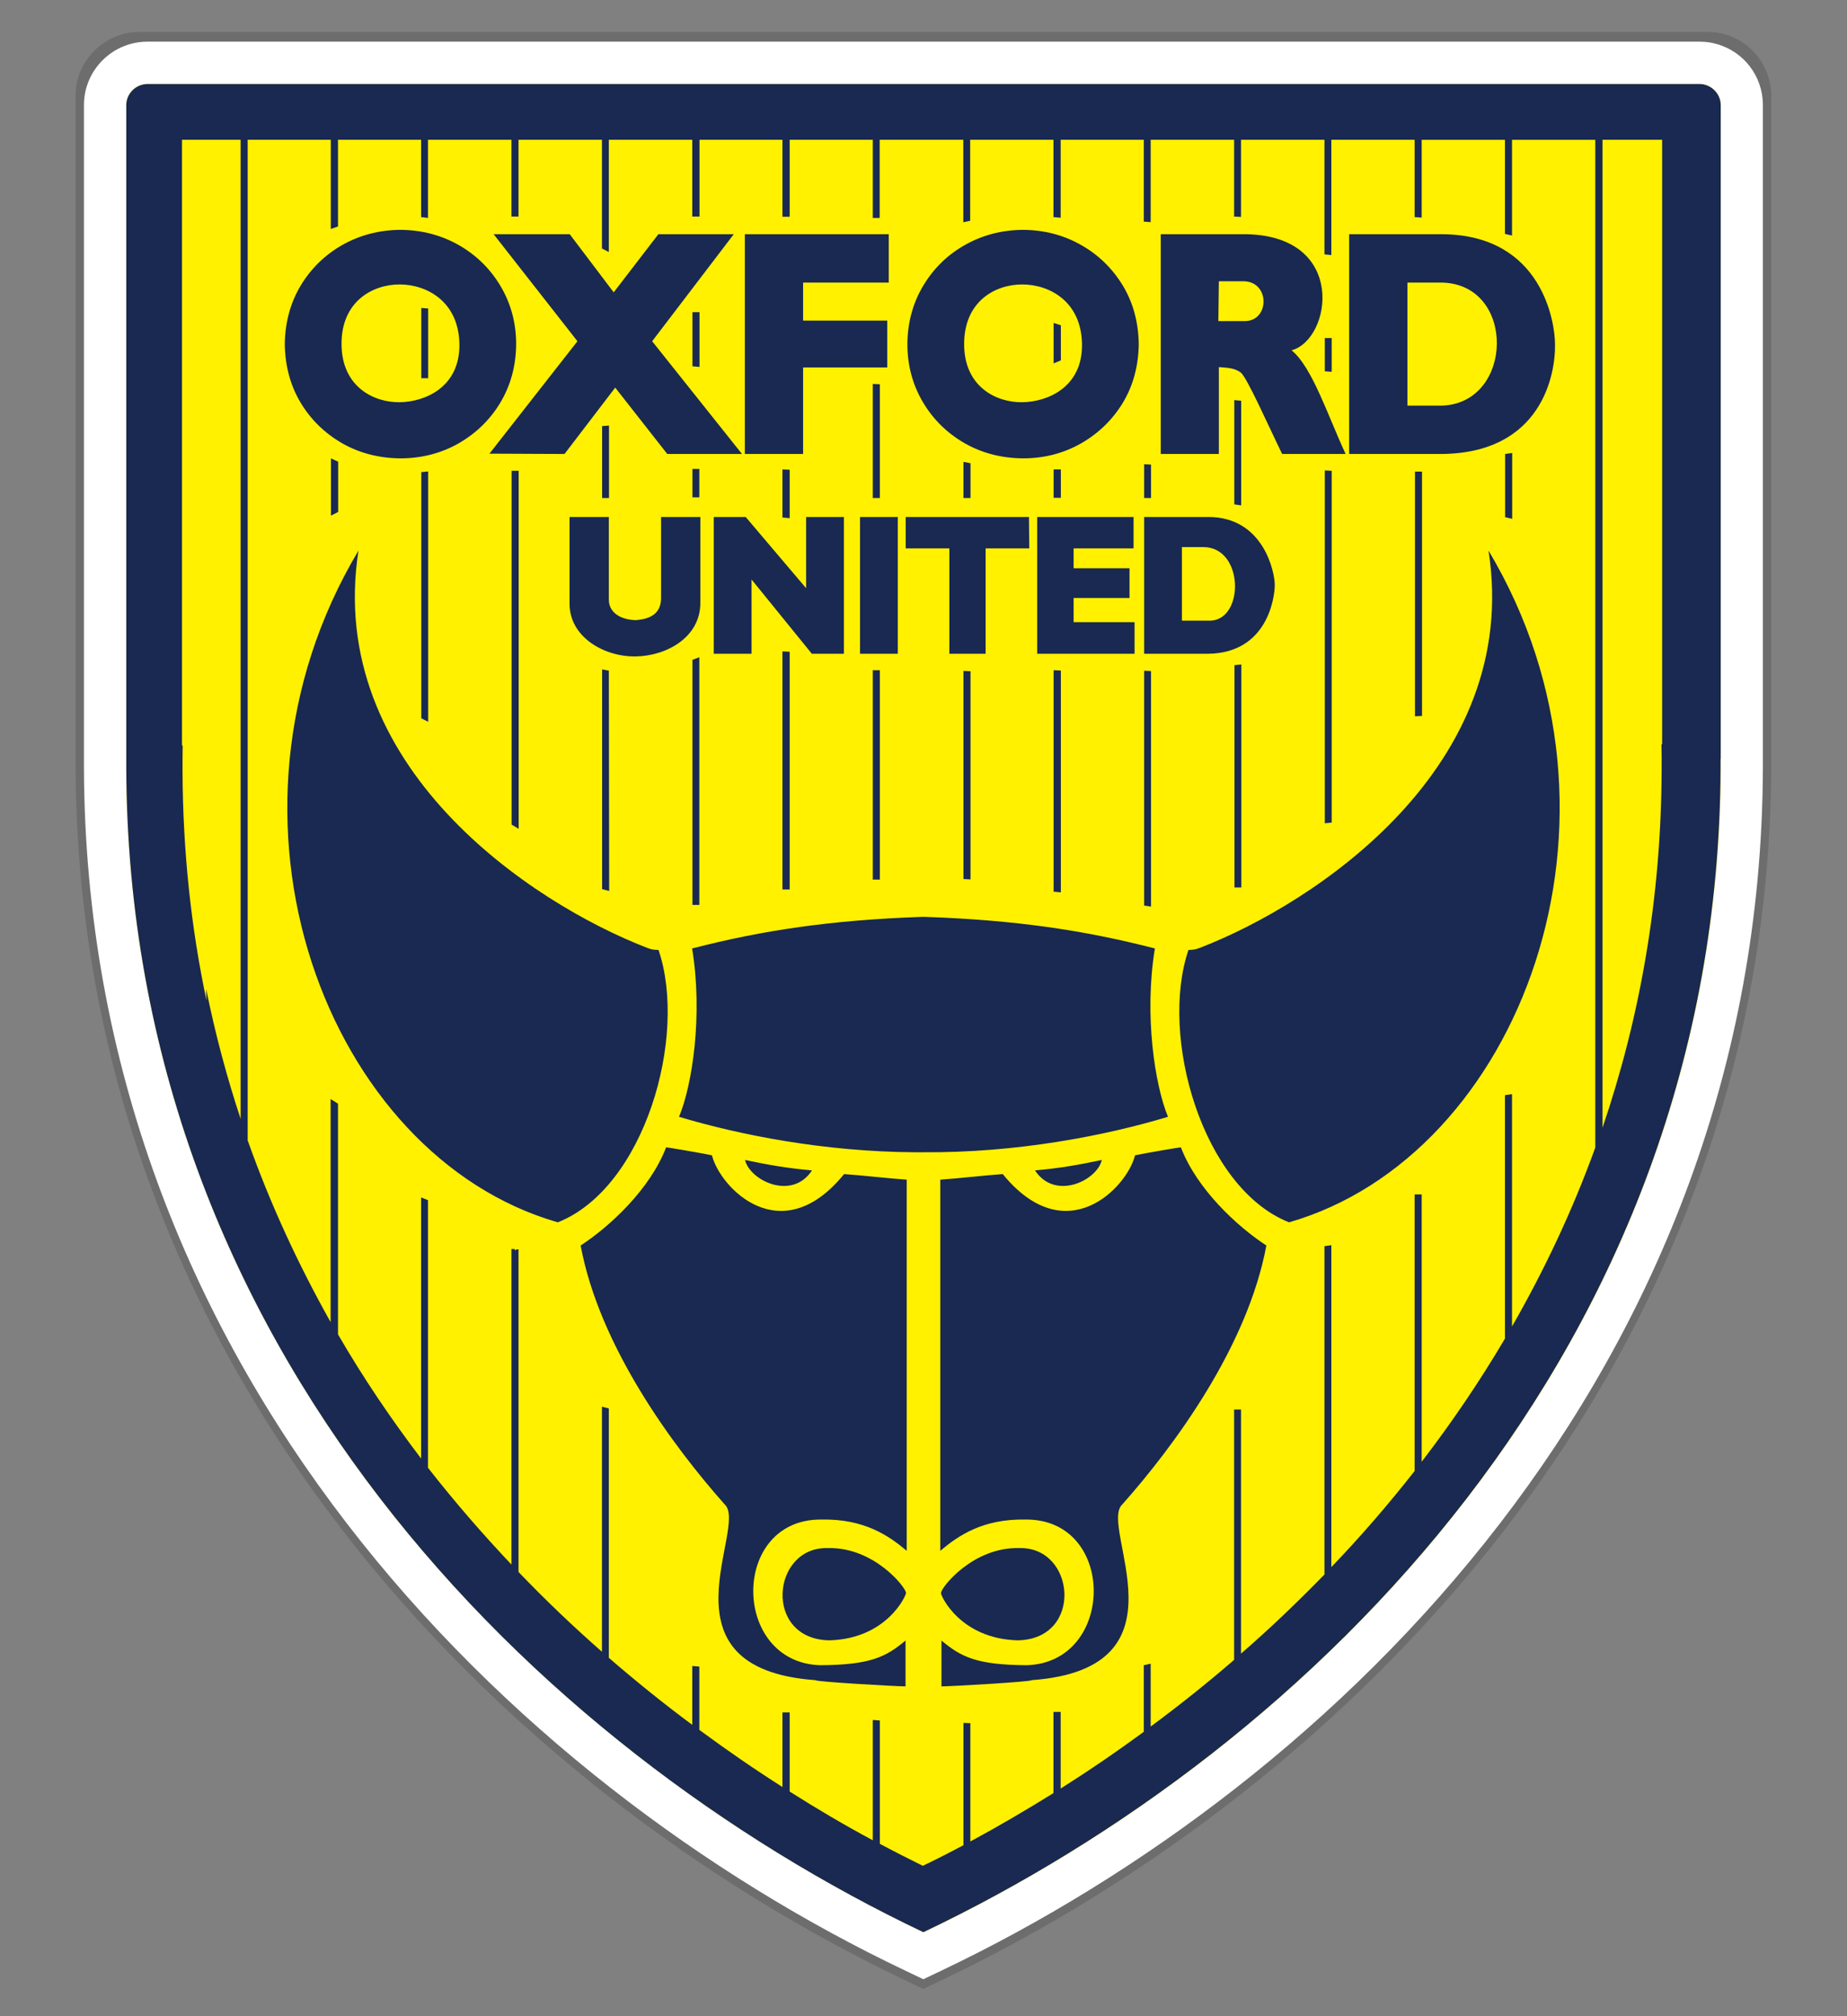
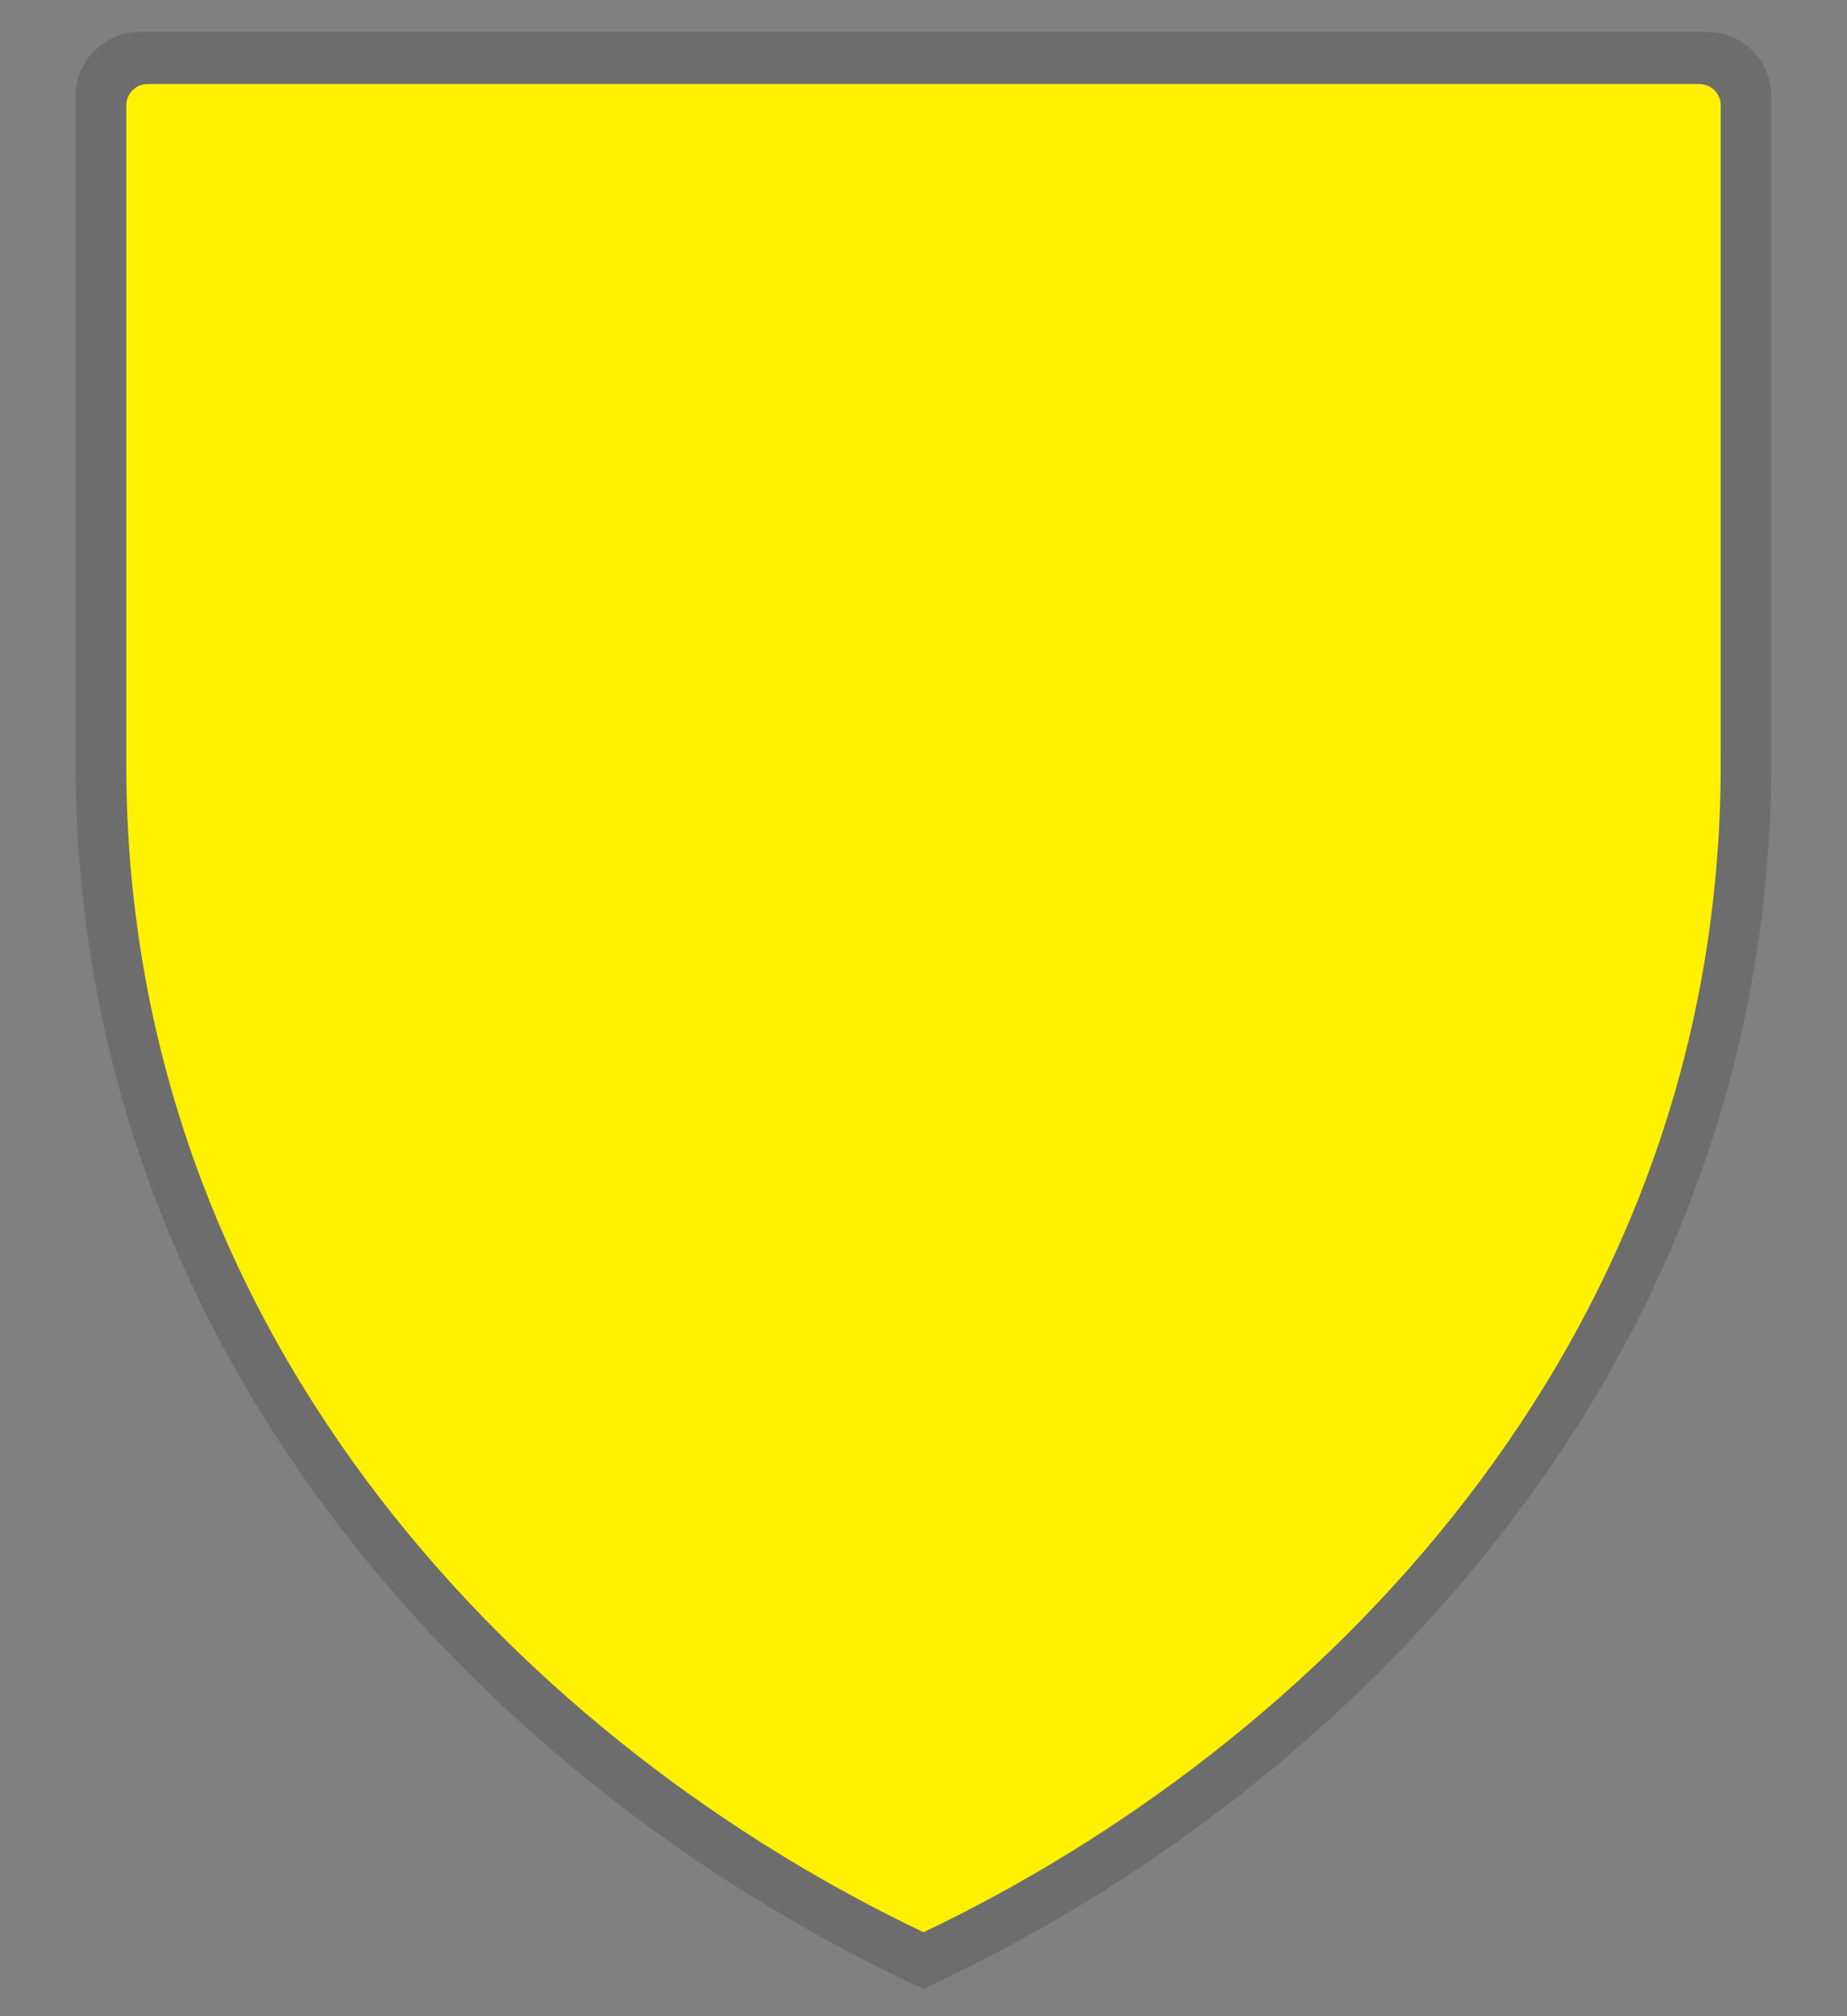
<svg xmlns="http://www.w3.org/2000/svg" id="Layer_1" data-name="Layer 1" width="110" height="120" viewBox="0 0 110 120">
  <rect x="0" y="0" width="110" height="120" fill="#808080" stroke="none" />
  <defs>
    <style>
      .cls-1 {
        opacity: .15;
      }

      .cls-1, .cls-2, .cls-3, .cls-4 {
        fill-rule: evenodd;
      }

      .cls-2 {
        fill: #fff;
      }

      .cls-3 {
        fill: #fff100;
      }

      .cls-4 {
        fill: #192951;
      }
    </style>
  </defs>
  <g id="dp_dp001" data-name="dp dp001">
    <path class="cls-1" d="M102.68,2.03c-.31-.09-.64-.13-.99-.13H8.32c-2.1,0-3.82,1.71-3.82,3.81v39.82c.1,36.05,25.59,61,49.41,72.33l1.08.52,1.08-.52c23.8-11.32,49.27-36.23,49.42-72.25V5.71c0-1.73-1.15-3.23-2.81-3.68ZM92.94,61.31v.96l-.49.07c.17-.34.33-.68.49-1.03ZM16.9,60.93l-.05-.03v-.09s.04.08.05.12Z" />
-     <path class="cls-2" d="M102.2,2.61c-.31-.09-.64-.13-.98-.13H8.78c-2.08,0-3.78,1.69-3.78,3.77v39.43c.1,35.7,25.34,60.4,48.92,71.61l1.07.51,1.07-.51c23.57-11.2,48.79-35.87,48.93-71.53V6.25c0-1.71-1.14-3.2-2.79-3.64ZM92.56,61.29v.95l-.49.07c.17-.33.33-.67.49-1.02ZM17.27,60.92l-.05-.03v-.09s.04.08.05.12Z" />
    <path id="dp_path003" data-name="dp path003" class="cls-3" d="M7.52,6.27c0-.7.57-1.27,1.28-1.27h92.4c.71,0,1.28.57,1.28,1.27v.8s0,.02,0,.03v38.06s-.01.02-.01.03c.01.16.01.33.01.49-.1,34.55-24.39,58.35-47.48,69.32h0C31.91,104.03,7.62,80.23,7.52,45.68V6.27Z" />
-     <path id="dp_path004-2" data-name="dp path004-2" class="cls-4" d="M57.38,102.53v7.29h0c-.8.43-1.61.84-2.42,1.23-.85-.42-1.7-.85-2.56-1.31v-7.34l-.37-.03h-.05v7.16c-1.66-.89-3.31-1.86-4.95-2.9v-4.71h-.43v4.44c-1.67-1.06-3.32-2.2-4.95-3.4v-3.77l-.37-.03h-.05v3.5c-1.69-1.25-3.35-2.59-4.97-3.99v-14.84l-.41-.11v14.59c-1.71-1.5-3.37-3.08-4.97-4.75v-19.2h-.15v.05h-.07v-.07h-.2v18.78c-1.73-1.83-3.39-3.74-4.97-5.76v-15.93l-.41-.16v15.54c-1.78-2.34-3.45-4.8-4.95-7.39v-13.73l-.44-.28v13.28c-1.91-3.4-3.59-7.01-4.94-10.82V8.32h4.95v5.31l.43-.15v-5.16h4.95v4.6l.41.05v-4.65h4.97v4.57h.42v-4.57h4.97v6.47l.41.21v-6.68h4.97v4.57h.43v-4.57s4.94,0,4.94,0v4.58h.43v-4.58h4.95v4.65h.41v-4.65h4.98v4.91l.41-.09v-4.82h4.96v4.6l.43.04v-4.64h4.95v4.87l.41.03v-4.9h4.97v4.57l.41.02v-4.59h4.97v6.82l.41.04v-6.86h4.96v4.6l.42.03v-4.63h4.96v5.6l.42.1v-5.7h4.96v59.98c-1.36,3.76-3.04,7.3-4.96,10.65v-13.83l-.42.06v14.49c-1.51,2.56-3.18,5.01-4.96,7.33v-15.91h-.42v16.46c-1.57,2-3.22,3.91-4.96,5.72v-19.16l-.41.06v19.54c-1.61,1.65-3.26,3.23-4.97,4.71v-14.53h-.41v14.9c-1.62,1.4-3.28,2.72-4.97,3.97v-3.74l-.41.09v3.96c-1.63,1.2-3.29,2.33-4.95,3.38v-4.56h-.43v4.83c-1.64,1.02-3.3,1.99-4.95,2.88v-7.04l-.42-.02h.01ZM34.58,74.13c1.75-1.14,4.14-3.36,5.09-5.84.07-.01,1.99.32,2.73.47.48,1.93,4.11,5.73,7.87,1.12.96.06,2.76.27,3.73.33v22.09c-1.07-.9-2.53-1.91-5.08-1.86-5.43-.05-5.37,8.51-.07,8.67,2.99-.02,3.91-.49,5.08-1.47v2.73c-.58,0-5.43-.28-5.36-.37-9.65-.69-3.96-9.15-5.41-10.46-3.1-3.49-7.46-9.4-8.58-15.41ZM60.71,92.14c-2.76-.08-4.67,2.35-4.67,2.67-.02.16,1.14,2.72,4.56,2.82,3.95-.06,3.46-5.58.11-5.49ZM49.29,92.14c2.76-.08,4.67,2.35,4.67,2.67,0,.16-1.14,2.72-4.56,2.82-3.95-.06-3.46-5.58-.11-5.49ZM75.42,74.13c-1.75-1.14-4.14-3.36-5.09-5.84-.07-.01-1.99.32-2.73.47-.48,1.93-4.11,5.73-7.88,1.12-.95.06-2.75.27-3.72.33v22.09c1.07-.9,2.53-1.91,5.08-1.86,5.43-.05,5.37,8.51.07,8.67-2.99-.02-3.91-.49-5.08-1.47v2.73c.58,0,5.43-.28,5.36-.37,9.65-.69,3.96-9.15,5.41-10.46,3.1-3.49,7.46-9.4,8.58-15.41ZM65.62,69.04c-1.43.3-2.51.49-3.98.62,1.2,1.82,3.7.6,3.98-.62ZM44.37,69.04c1.44.3,2.52.49,3.99.62-1.2,1.82-3.7.6-3.99-.62ZM14.34,66.62c-.83-2.5-1.52-5.08-2.06-7.75,0,.21.01.44.02.69-.92-4.34-1.41-8.9-1.43-13.68,0-.49,0-.98.01-1.47-.02-.03-.03-.06-.04-.09.02.06,0,.03,0,0V8.32h3.49v58.3h0ZM40.44,66.47c.79-1.89,1.43-6.05.78-10.02,4.27-1.1,8.33-1.69,13.69-1.88h.18c5.36.19,9.42.78,13.69,1.88-.65,3.97,0,8.13.78,10.02-3.71,1.12-8.99,2.15-14.56,2.11h-.52c-5.38-.03-10.44-1.03-14.04-2.11ZM68.55,53.96v-14.02l-.41-.02v13.98l.41.06ZM41.24,39.27v14.59h.41v-14.74s-.41.15-.41.15ZM46.6,38.77v14.17h.43v-14.15l-.43-.02ZM73.93,39.55v13.27h-.41v-13.23l.41-.04ZM52.4,39.9v12.45h-.42v-12.46h.42ZM30.47,28.01v21.07l.42.25v-21.31h-.42ZM79.31,28.02v20.94l-.41.04v-21l.41.02ZM25.09,28.1v14.65l.41.21h0v-14.9l-.42.04h.01ZM84.69,42.61v-14.54h-.42v14.56h.05l.38-.02h-.01ZM57.8,39.95v12.39l-.42-.02v-12.39l.42.02ZM63.18,39.91v13.2l-.43-.04v-13.18l.43.02ZM36.26,39.92l.02,13.11-.42-.11v-13.08l.41.08h-.01ZM48.01,30.77v4.24l-3.6-4.24h-1.9v8.14h2.25v-4.42l3.59,4.42h1.91v-8.14s-2.25,0-2.25,0ZM88.65,32.77c2,12.85-10.32,20.99-17.18,23.64-.28.11-.41.12-.69.13-1.75,5.15.83,14.17,5.99,16.21,13.73-3.94,21.42-24.01,11.88-39.98ZM21.35,32.77c-2,12.85,10.32,20.99,17.18,23.64.28.11.4.12.69.13,1.75,5.15-.83,14.17-6,16.21-13.72-3.94-21.41-24.01-11.87-39.98ZM72.12,36.94h-1.73v-4.38h1.27c2.42,0,2.46,4.27.46,4.38ZM90.06,26.96v3.92l-.42-.1v-3.76l.42-.06ZM71.95,30.77h-3.81v8.14h3.81c3.51-.04,3.96-3.3,3.97-4.07.01-.78-.67-4.08-3.97-4.07ZM63.94,37.03v-1.44h3.33v-1.77h-3.33v-1.18h3.57v-1.87h-5.74v8.14h5.8v-1.88s-3.63,0-3.63,0ZM61.28,30.77h-7.34v1.87h2.6v6.27h2.16v-6.27h2.6s-.02-1.87-.02-1.87ZM51.22,30.77v8.14h2.25v-8.14h-2.25ZM37.86,39.07c1.85-.03,3.88-1.15,3.85-3.23v-5.07h-2.34v4.82c0,.91-.6,1.25-1.51,1.32-.83-.02-1.59-.4-1.6-1.21v-4.93h-2.34v5.16c0,2.01,2.09,3.17,3.94,3.14ZM19.71,27.28v3.41l.43-.22v-2.99l-.43-.2ZM73.56,23.81h-.05v6.21l.41.06v-6.23l-.37-.03h.01ZM57.8,27.57v2.07h-.42v-2.15l.42.08ZM36.27,25.33v4.31h-.41v-4.28s.41-.03.41-.03ZM68.55,29.65v-2l-.41-.02v2.01h.41ZM52.4,29.65v-6.78l-.42-.02v6.79h.42ZM41.65,27.91h-.41v1.69h.41v-1.69ZM46.6,27.94v2.86l.43.04v-2.88s-.43-.02-.43-.02ZM63.18,27.92v1.71h-.43v-1.69h.43v-.02ZM44.19,27.02l-5.35-6.71,4.86-6.37h-4.49l-2.66,3.46-2.62-3.46h-4.53l4.99,6.37-5.24,6.69,4.47.02,3.02-3.95,3.1,3.95s4.45,0,4.45,0ZM79.31,20.13v2l-.41-.03v-1.98h.41ZM76.36,27.02h3.78c-1.05-2.25-1.99-5.18-3.22-6.17,2.38-.64,3.33-6.78-2.67-6.91h-5.12v13.08h3.46v-5.17c.54.04.93.05,1.3.32s1.67,3.22,2.47,4.85ZM41.24,18.59v3.21l.42.04v-3.26h-.42ZM63.18,21.45v-2.09l-.43-.14v2.41l.43-.18ZM25.09,18.33v4.18h.41v-4.15l-.41-.03ZM60.88,23.94c-1.54.02-3.46-.91-3.46-3.46s1.85-3.55,3.46-3.55,3.52,1,3.56,3.55-2.03,3.44-3.56,3.46ZM23.8,23.94c-1.53.02-3.45-.91-3.46-3.46s1.86-3.55,3.46-3.55,3.52,1,3.56,3.55-2.03,3.44-3.56,3.46ZM85.91,24.14h-2.09v-7.32h2.09c4.39.13,4.24,7.15,0,7.32ZM72.59,16.74h1.42c1.62-.03,1.63,2.31.18,2.37h-1.63s.03-2.37.03-2.37ZM85.91,13.94h-5.56v13.08h5.39c6.11.01,6.91-4.79,6.87-6.54,0-1.24-.73-6.49-6.7-6.54ZM52.93,16.82v-2.88h-8.57v13.08h3.47v-5.15h5.01v-2.79h-5.01v-2.26s5.1,0,5.1,0ZM60.93,27.28c1.28,0,2.44-.31,3.47-.9,1.04-.6,1.86-1.4,2.48-2.42.61-1.02.92-2.18.94-3.48-.02-1.29-.33-2.45-.94-3.47-.62-1.02-1.44-1.83-2.48-2.42-1.03-.59-2.19-.9-3.47-.91-1.29.01-2.44.32-3.48.91s-1.86,1.4-2.47,2.42-.93,2.18-.94,3.47c0,1.3.33,2.46.94,3.48.61,1.02,1.43,1.82,2.47,2.42,1.04.59,2.19.89,3.48.9ZM23.85,27.28c1.28,0,2.44-.31,3.48-.9,1.03-.6,1.86-1.4,2.47-2.42.61-1.02.93-2.18.94-3.48,0-1.29-.33-2.45-.94-3.47-.61-1.02-1.44-1.83-2.47-2.42-1.04-.59-2.2-.9-3.48-.91-1.28.01-2.44.32-3.48.91-1.03.59-1.86,1.4-2.47,2.42-.61,1.02-.92,2.18-.94,3.47.02,1.3.33,2.46.94,3.48.61,1.02,1.44,1.82,2.47,2.42,1.04.59,2.2.89,3.48.9ZM95.44,8.32h3.55v35.93s-.02.06-.04.09c.01.49.02.98.01,1.47-.02,7.67-1.3,14.78-3.52,21.31,0,0,0-58.8,0-58.8ZM7.52,6.27c0-.7.57-1.27,1.28-1.27h92.4c.11,0,.22.01.32.04.55.14.96.64.96,1.23v.8s0,.02,0,.03v38.06s-.01.02-.01.03v.49c-.1,34.55-24.39,58.35-47.48,69.32C31.91,104.03,7.62,80.23,7.52,45.68V6.27Z" />
  </g>
</svg>